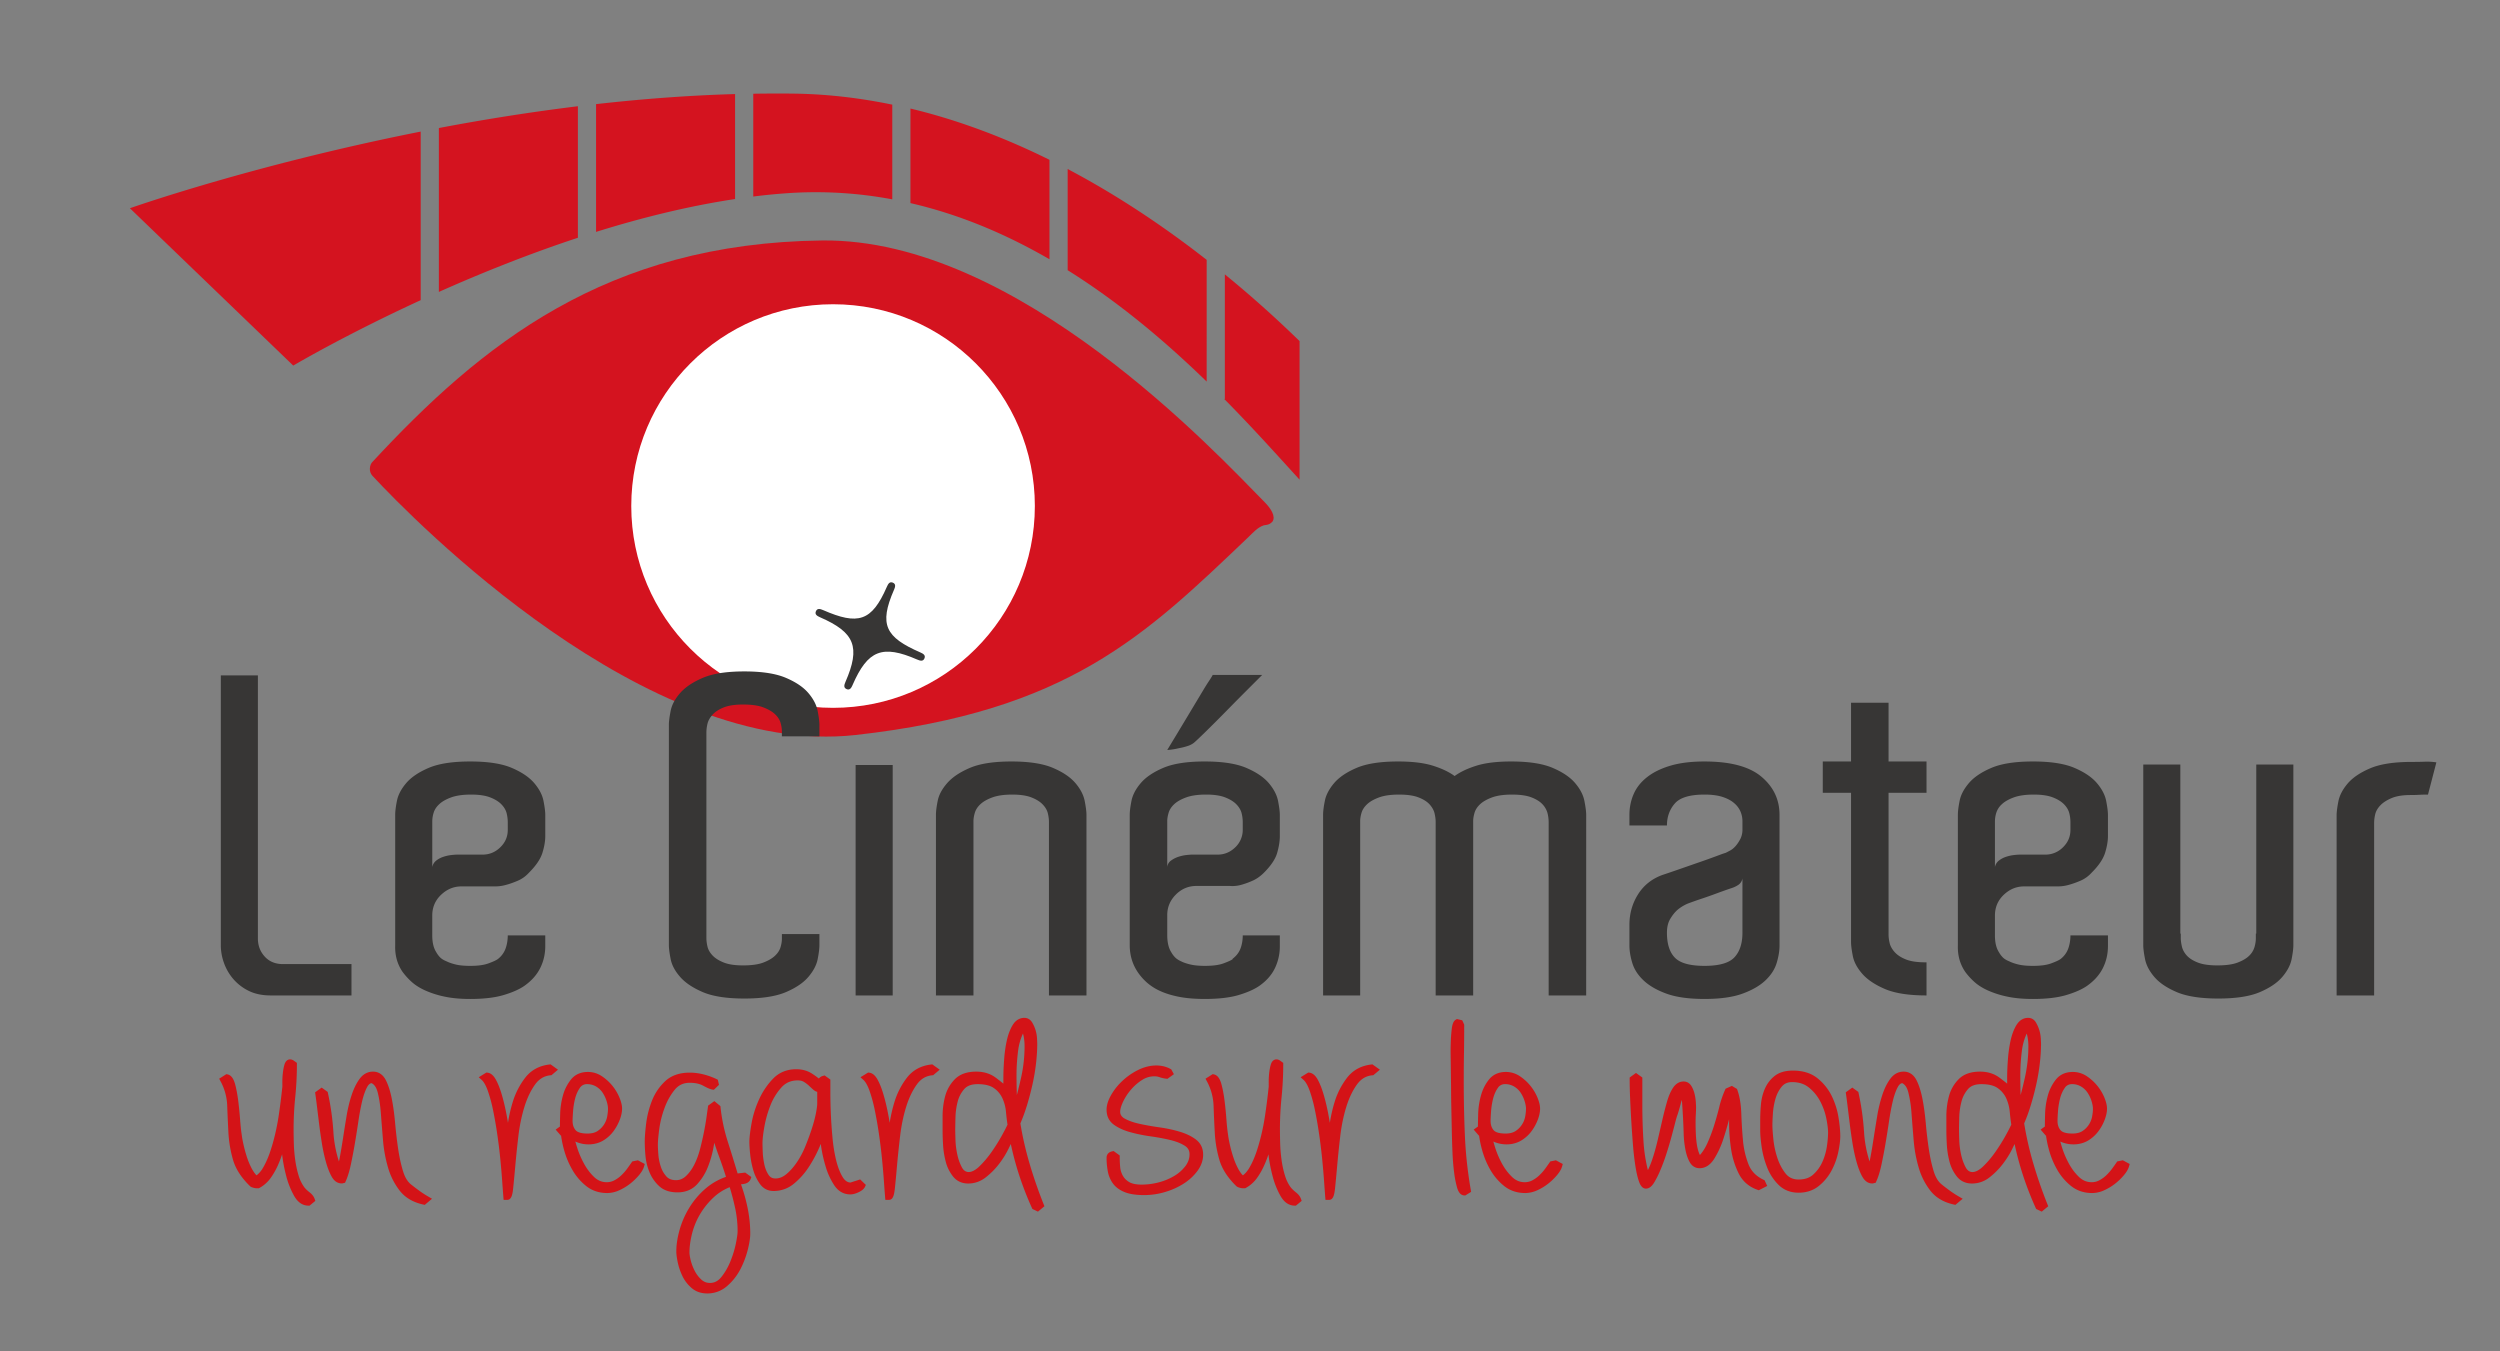
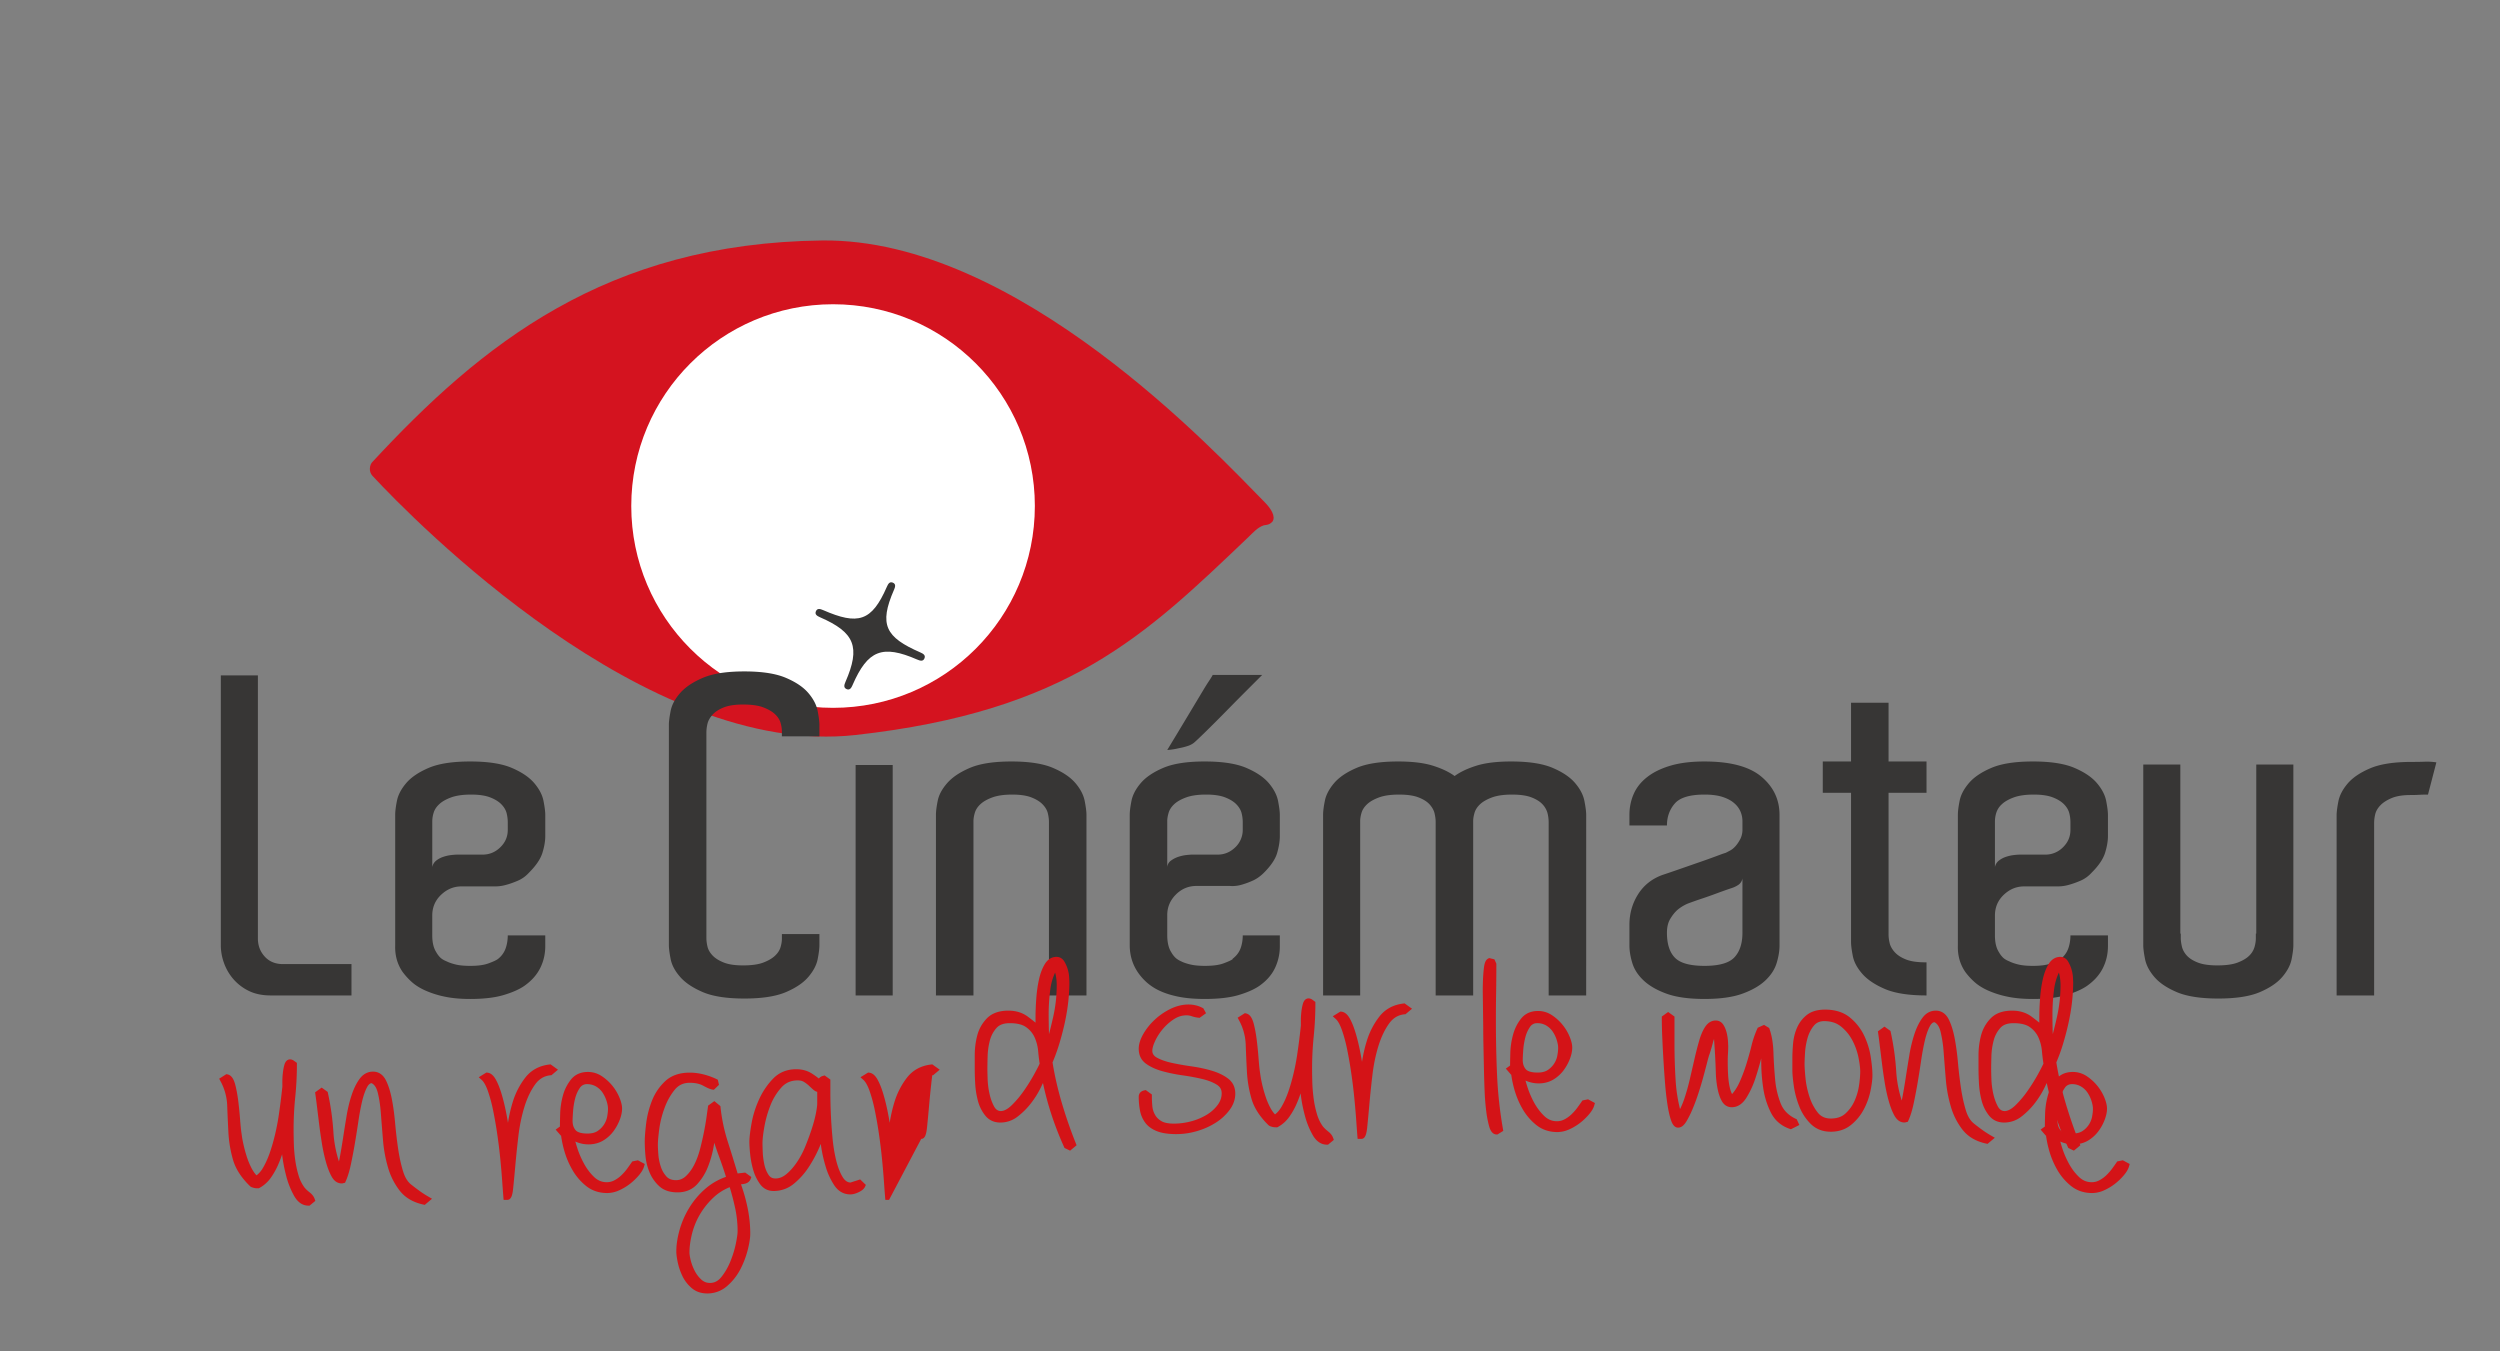
<svg xmlns="http://www.w3.org/2000/svg" width="250.701" height="135.52">
  <rect width="100%" height="100%" fill="#808080" stroke="none" />
  <path d="M37.317 46.355c10.923-11.782 23.436-21.988 45.13-22.24 19.583-.228 39.533 21.337 44.38 26.25.623.63 1.138 1.436.769 1.95-.346.377-.72.317-.87.368-.626.21-1.05.714-1.522 1.164-10.338 9.856-18.06 17.488-39.416 19.86-20.998 2.334-44.326-21.574-48.442-25.995-.418-.448-.248-1.121-.029-1.357" fill="#d4131f" />
  <path d="M103.775 50.746c0 11.176-9.06 20.236-20.236 20.236s-20.236-9.06-20.236-20.236S72.363 30.51 83.54 30.51s20.236 9.059 20.236 20.235" fill="#fff" />
-   <path d="M130.322 34.207a113.959 113.959 0 0 0-7.494-6.693v12.488h-.068c3.019 3.055 5.547 5.9 7.562 8.099zm-9.316-8.148c-4.05-3.167-8.741-6.368-13.941-9.11v10.147c5.338 3.34 10.004 7.339 13.94 11.17zM91.3 20.367c5.031 1.16 9.686 3.166 13.942 5.631v-9.973c-4.35-2.154-9.023-3.96-13.941-5.14zM73.714 9.433c-4.704.133-9.384.496-13.941 1.009v12.813c4.536-1.418 9.262-2.592 13.941-3.296zm15.765 1.06c-3.151-.648-6.39-1.05-9.707-1.102-1.41-.022-2.823-.013-4.235.008v10.31a60.768 60.768 0 0 1 3.786-.36 41.47 41.47 0 0 1 10.156.642zM44.01 29.275c4.134-1.844 8.896-3.767 13.94-5.432v-13.19a214.82 214.82 0 0 0-13.94 2.187zm-1.823-16.079c-16.903 3.349-29.16 7.686-29.16 7.686l16.381 15.779s5.104-3.03 12.779-6.56z" fill="#d4131f" />
  <path d="M35.247 96.68v3.143h-8.101c-.856 0-1.593-.155-2.213-.464a4.817 4.817 0 0 1-1.548-1.196 5.037 5.037 0 0 1-.931-1.616 5.203 5.203 0 0 1-.31-1.727V67.728h3.718v26.384c0 .708.228 1.313.687 1.816.457.501 1.069.752 1.837.752h2.656zm15.672-13.856v-.399a3.76 3.76 0 0 0-.111-.862c-.075-.311-.244-.606-.51-.886-.265-.28-.64-.517-1.129-.708-.486-.192-1.128-.288-1.925-.288-.825 0-1.497.096-2.015.288-.516.19-.914.42-1.194.687-.282.264-.466.553-.554.863a3.003 3.003 0 0 0-.133.818v4.604c.06-.265.192-.478.399-.642.206-.162.444-.287.709-.376.265-.088.53-.148.796-.178.265-.03.472-.044.62-.044h2.523c.678 0 1.269-.242 1.772-.73.501-.487.752-1.07.752-1.748v-.355zm-3.763-6.463c1.77 0 3.157.214 4.161.642 1.003.428 1.755.937 2.258 1.528.501.59.812 1.188.929 1.792.117.605.177 1.07.177 1.394v2.124c0 .504-.096 1.064-.288 1.683-.192.62-.641 1.284-1.35 1.992-.324.355-.694.62-1.106.797-.413.178-.782.31-1.108.399a4.055 4.055 0 0 1-1.194.177H46.27c-.768 0-1.447.28-2.038.842-.59.56-.885 1.254-.885 2.08v1.992c0 .708.133 1.269.399 1.68.117.209.25.385.398.533.148.148.368.28.664.399.236.118.539.22.908.309.368.088.848.133 1.439.133.767 0 1.372-.081 1.815-.244.442-.161.753-.301.929-.421a2.31 2.31 0 0 0 .797-1.061c.147-.414.222-.856.222-1.328h3.762v1.06c0 .8-.17 1.537-.509 2.216-.34.678-.863 1.269-1.57 1.77-.503.355-1.197.664-2.082.93-.885.266-2.007.398-3.364.398-1.004 0-1.875-.082-2.612-.244a9.392 9.392 0 0 1-1.925-.62c-.547-.25-.996-.537-1.351-.862a6.651 6.651 0 0 1-.885-.974c-.531-.766-.783-1.653-.752-2.656V81.717c0-.353.058-.825.177-1.417.116-.588.427-1.179.928-1.77.503-.59 1.255-1.1 2.259-1.527 1.002-.428 2.39-.642 4.161-.642m31.253-2.523v-.488c0-.265-.044-.553-.133-.863-.088-.31-.273-.597-.553-.864-.282-.265-.672-.493-1.174-.685-.501-.192-1.18-.288-2.036-.288-.797 0-1.438.096-1.925.288-.487.192-.864.436-1.13.73-.265.295-.435.598-.509.907a3.77 3.77 0 0 0-.11.863v20.629c0 .267.037.554.11.864.074.31.244.606.51.886.265.28.642.516 1.129.708.487.192 1.128.286 1.925.286.856 0 1.535-.094 2.036-.286.502-.192.892-.42 1.174-.687.28-.265.465-.553.553-.863.09-.309.133-.582.133-.818v-.487h3.763v1.107c0 .353-.06.826-.177 1.416-.118.59-.428 1.18-.93 1.77-.502.591-1.254 1.1-2.257 1.528-1.004.427-2.39.642-4.161.642-1.771 0-3.16-.215-4.162-.642-1.004-.428-1.764-.937-2.28-1.528-.517-.59-.834-1.186-.952-1.792-.118-.605-.177-1.07-.177-1.394V72.686c0-.324.059-.79.177-1.395.118-.604.435-1.202.952-1.792.516-.59 1.276-1.1 2.28-1.526 1.003-.428 2.39-.643 4.162-.643 1.77 0 3.157.215 4.16.643 1.004.426 1.756.936 2.258 1.526s.812 1.188.93 1.792c.117.606.177 1.071.177 1.395v1.152zm7.393 2.877h3.719v23.109h-3.719zm23.151 23.108h-3.763V82.426c0-.267-.037-.553-.11-.864-.074-.31-.243-.604-.51-.885-.265-.28-.641-.516-1.128-.708-.488-.192-1.13-.288-1.926-.288-.826 0-1.498.096-2.014.288-.517.192-.914.42-1.194.686-.282.266-.466.554-.554.863-.09.31-.134.583-.134.819v17.486h-3.762V81.717c0-.354.059-.826.178-1.416.116-.59.434-1.18.95-1.771.516-.59 1.276-1.099 2.28-1.527 1.003-.428 2.39-.642 4.162-.642 1.77 0 3.157.214 4.16.642 1.004.428 1.756.936 2.258 1.527.502.59.812 1.188.93 1.793.118.606.177 1.07.177 1.394v.442zm15.671-17.398a3.76 3.76 0 0 0-.11-.862c-.075-.31-.245-.606-.51-.887-.265-.279-.641-.516-1.13-.707-.486-.192-1.127-.289-1.925-.289-.825 0-1.497.097-2.014.29-.516.19-.915.42-1.195.685-.281.265-.464.553-.553.864-.09.31-.134.582-.134.818v4.604a.892.892 0 0 1 .378-.642c.221-.162.465-.288.73-.376.266-.088.531-.148.796-.178.267-.029.458-.044.576-.044h2.567c.68 0 1.27-.244 1.772-.73a2.401 2.401 0 0 0 .752-1.794v-.353zm.51-13.302c-.695.693-1.418 1.424-2.17 2.192a140.09 140.09 0 0 1-2.081 2.08c-.635.62-1.026.99-1.174 1.106a2.005 2.005 0 0 1-.618.311 6.55 6.55 0 0 1-.886.221 6.647 6.647 0 0 1-1.152.176 968.731 968.731 0 0 0 2.082-3.452l.797-1.329.73-1.217c.22-.368.42-.686.598-.952a6.1 6.1 0 0 0 .353-.575h4.96l-1.44 1.439m-4.316 7.238c1.771 0 3.158.214 4.162.642 1.002.428 1.754.937 2.257 1.528.501.59.81 1.188.93 1.792.117.605.177 1.07.177 1.394v2.124c0 .503-.088 1.063-.266 1.683-.177.62-.62 1.284-1.328 1.992-.354.355-.732.62-1.129.797a7.84 7.84 0 0 1-1.084.4 3.238 3.238 0 0 1-1.196.131h-3.364c-.796 0-1.483.288-2.059.863-.574.577-.864 1.262-.864 2.06v1.992c0 .737.134 1.313.4 1.725a2.4 2.4 0 0 0 .398.532c.148.148.354.28.62.399.236.118.545.221.93.31.383.087.855.132 1.416.132.796 0 1.416-.08 1.86-.244.442-.16.752-.3.928-.42v-.045c.384-.293.65-.64.798-1.04.146-.399.221-.833.221-1.305h3.719v1.061a5.06 5.06 0 0 1-.488 2.215c-.324.678-.84 1.27-1.548 1.77-.503.354-1.196.664-2.082.93-.885.265-2.02.397-3.408.397-1.004 0-1.874-.073-2.612-.221-.738-.147-1.372-.346-1.904-.596a5.305 5.305 0 0 1-1.328-.864 5.64 5.64 0 0 1-.885-1.018c-.53-.797-.797-1.697-.797-2.7V81.716c0-.353.06-.825.177-1.417.119-.59.428-1.18.93-1.77.502-.59 1.254-1.1 2.258-1.527 1.003-.428 2.39-.642 4.161-.642m38.247 23.463H155.3V82.426a3.84 3.84 0 0 0-.11-.864 2.06 2.06 0 0 0-.487-.885c-.25-.28-.619-.516-1.107-.708-.486-.192-1.142-.288-1.97-.288-.826 0-1.498.096-2.014.288-.516.192-.914.42-1.194.686-.282.266-.466.554-.554.863-.09.31-.133.583-.133.819v17.486h-3.763V82.426c0-.267-.037-.553-.11-.864-.074-.31-.238-.604-.487-.885-.25-.28-.62-.516-1.107-.708-.486-.192-1.144-.288-1.97-.288-.826 0-1.498.096-2.014.288-.517.192-.914.42-1.194.686-.282.266-.466.554-.555.863-.088.31-.133.583-.133.819v17.486h-3.718V81.717c0-.354.059-.826.178-1.416.117-.59.428-1.18.929-1.771.501-.59 1.253-1.099 2.257-1.527 1.003-.428 2.39-.642 4.162-.642 1.416 0 2.574.14 3.474.42.9.282 1.63.628 2.19 1.04.562-.412 1.293-.758 2.193-1.04.9-.28 2.059-.42 3.475-.42 1.772 0 3.158.214 4.162.642 1.003.428 1.755.936 2.256 1.527.502.59.812 1.188.93 1.793.118.606.178 1.07.178 1.394v.442zm15.67-11.731a.967.967 0 0 1-.444.664 2.61 2.61 0 0 1-.664.31c-.441.147-.921.317-1.437.509-.518.192-.996.361-1.439.51-.532.176-1.033.354-1.505.53a4.124 4.124 0 0 0-1.019.62c-.265.237-.51.538-.73.908-.222.368-.333.833-.333 1.393 0 1.123.266 1.956.798 2.501.53.547 1.52.82 2.966.82 1.475 0 2.48-.288 3.01-.864.532-.576.797-1.394.797-2.457zm-3.807-11.73c2.596 0 4.5.507 5.71 1.526 1.21 1.017 1.816 2.295 1.816 3.83V94.82c0 .532-.096 1.115-.288 1.75-.192.634-.57 1.217-1.128 1.747-.563.531-1.33.975-2.303 1.328-.973.355-2.244.531-3.807.531-1.565 0-2.833-.176-3.808-.53-.973-.354-1.74-.798-2.3-1.329-.562-.53-.938-1.113-1.13-1.748-.192-.634-.288-1.217-.288-1.749v-2.08c0-1.121.288-2.14.864-3.055.576-.914 1.394-1.564 2.456-1.948.532-.176 1.136-.382 1.816-.62.678-.236 1.334-.465 1.97-.685a83.1 83.1 0 0 0 1.66-.597c.471-.178.766-.282.884-.31.118-.06.272-.14.466-.244.19-.104.376-.258.553-.465.176-.207.33-.443.465-.708a2.07 2.07 0 0 0 .2-.93v-.84a2.53 2.53 0 0 0-.178-.909 2.258 2.258 0 0 0-.62-.862c-.295-.267-.686-.48-1.174-.643-.486-.161-1.098-.244-1.836-.244-1.476 0-2.472.304-2.989.91-.516.603-.775 1.334-.775 2.19H163.4v-1.063c0-.737.14-1.43.421-2.08.28-.649.73-1.218 1.35-1.705.62-.487 1.4-.87 2.346-1.15.944-.28 2.08-.42 3.41-.42m22.265 20.14v3.322c-1.77 0-3.159-.215-4.161-.643-1.004-.428-1.763-.937-2.28-1.527-.516-.59-.835-1.188-.951-1.793-.119-.605-.177-1.07-.177-1.395V79.504h-2.834V76.36h2.834v-5.887h3.762v5.887h3.807v3.143h-3.807v14.211c0 .266.036.554.111.863.073.31.244.613.508.907.267.296.643.54 1.13.732.487.192 1.129.286 1.926.286zm14.432-13.678v-.399a3.76 3.76 0 0 0-.11-.862c-.076-.311-.245-.606-.51-.886-.266-.28-.642-.517-1.13-.708-.486-.192-1.128-.288-1.925-.288-.825 0-1.497.096-2.015.288-.516.19-.914.42-1.194.687a1.912 1.912 0 0 0-.554.863 3.003 3.003 0 0 0-.133.818v4.604c.06-.265.192-.478.399-.642a2.34 2.34 0 0 1 .71-.376c.264-.088.53-.148.795-.178s.472-.044.62-.044h2.523a2.46 2.46 0 0 0 1.772-.73c.501-.487.752-1.07.752-1.748v-.355zm-3.763-6.463c1.77 0 3.157.214 4.161.642 1.003.428 1.755.937 2.258 1.528.501.59.812 1.188.93 1.792.116.605.176 1.07.176 1.394v2.124c0 .504-.096 1.064-.288 1.683-.192.62-.64 1.284-1.35 1.992-.324.355-.694.62-1.106.797-.413.178-.782.31-1.108.399a4.055 4.055 0 0 1-1.194.177h-3.364c-.768 0-1.447.28-2.038.842-.59.56-.885 1.254-.885 2.08v1.992c0 .708.133 1.269.399 1.68.117.209.25.385.398.533.148.148.37.28.664.399.236.118.54.22.908.309.368.088.848.133 1.44.133.766 0 1.371-.081 1.814-.244.442-.161.753-.301.93-.421a2.31 2.31 0 0 0 .796-1.061c.147-.414.222-.856.222-1.328h3.762v1.06c0 .8-.17 1.537-.509 2.216-.34.678-.863 1.269-1.57 1.77-.503.355-1.197.664-2.082.93-.885.266-2.007.398-3.364.398-1.004 0-1.875-.082-2.612-.244a9.392 9.392 0 0 1-1.925-.62c-.547-.25-.996-.537-1.35-.862a6.651 6.651 0 0 1-.886-.974c-.53-.766-.783-1.653-.752-2.656V81.717c0-.353.058-.825.177-1.417.116-.588.427-1.179.928-1.77.503-.59 1.255-1.1 2.259-1.527 1.002-.428 2.39-.642 4.161-.642m26.118 17.619v.797c0 .353-.06.826-.178 1.416-.118.592-.428 1.18-.93 1.77-.502.591-1.254 1.1-2.256 1.528-1.004.427-2.391.642-4.163.642-1.77 0-3.157-.215-4.16-.642-1.004-.428-1.757-.937-2.257-1.528-.503-.59-.812-1.186-.931-1.792-.119-.605-.177-1.07-.177-1.394V76.67h3.718v16.955h.044v.441c0 .238.038.518.11.842.074.325.237.628.488.908.25.28.62.516 1.108.708.486.192 1.142.288 1.969.288.856 0 1.535-.096 2.036-.288.501-.192.885-.42 1.152-.686a1.99 1.99 0 0 0 .53-.864c.089-.309.134-.597.134-.862v-.487h.044V76.671h3.719zm11.862-17.575c.502 0 .938-.007 1.307-.022a6.41 6.41 0 0 1 1.173.067l-.841 3.23c-.355 0-.65.009-.885.023a13.56 13.56 0 0 1-.842.023c-.797 0-1.44.103-1.926.31-.486.206-.863.449-1.128.73-.266.28-.436.575-.51.885a3.76 3.76 0 0 0-.11.863v17.309h-3.763V81.762c0-.324.059-.79.177-1.395.118-.604.428-1.202.93-1.793.5-.59 1.254-1.099 2.257-1.527 1.004-.428 2.39-.642 4.161-.642" fill="#373635" />
-   <path d="M31.044 120.902h-.11c-.588 0-1.076-.333-1.446-.99a8.346 8.346 0 0 1-.786-1.983c-.192-.73-.33-1.451-.41-2.142 0-.01-.002-.021-.003-.029-.12.375-.267.753-.433 1.125a7.27 7.27 0 0 1-.715 1.246 3.363 3.363 0 0 1-1.116.994l-.068.038h-.173c-.127 0-.243-.015-.347-.046a3.203 3.203 0 0 1-.232-.074l-.105-.067c-.887-.852-1.471-1.753-1.736-2.677a12.185 12.185 0 0 1-.46-2.748c-.048-.911-.088-1.812-.12-2.7a5.536 5.536 0 0 0-.671-2.427l-.135-.25.722-.455.12.025c.345.07.59.388.752.967.129.47.234 1.03.316 1.665.078.63.142 1.267.19 1.91.047.631.102 1.138.162 1.507.03.271.093.611.186 1.024.09.408.208.83.346 1.252.136.414.304.804.497 1.16.141.258.293.471.456.638a2.43 2.43 0 0 0 .625-.718c.255-.425.484-.924.682-1.48.2-.564.378-1.18.534-1.829.156-.653.282-1.293.374-1.903a66.475 66.475 0 0 0 .376-2.97l-.002-.499c0-.272.016-.556.05-.853.033-.299.082-.574.15-.816.136-.49.42-.563.576-.563.13 0 .256.047.39.141l.293.21v.157c0 1.099-.056 2.205-.167 3.29a32.044 32.044 0 0 0-.164 3.229c0 .406.008.881.024 1.424.015.534.062 1.086.139 1.64.076.549.192 1.078.344 1.573a3.8 3.8 0 0 0 .61 1.216c.133.152.3.31.491.459.25.193.419.413.502.652l.07.2zm11.551-.077l-.147-.032c-1.012-.22-1.8-.68-2.348-1.371a6.893 6.893 0 0 1-1.188-2.339 13.749 13.749 0 0 1-.506-2.773c-.08-.957-.15-1.85-.214-2.681-.062-.811-.17-1.515-.32-2.096-.126-.478-.328-.778-.614-.914-.099.012-.275.078-.455.415-.19.363-.356.837-.492 1.413a23.84 23.84 0 0 0-.373 2.004c-.112.755-.23 1.502-.356 2.243a50.1 50.1 0 0 1-.404 2.112c-.146.676-.32 1.239-.518 1.667l-.06.134-.286.068h-.024c-.46 0-.79-.242-1.047-.712-.216-.396-.408-.894-.57-1.482a16.962 16.962 0 0 1-.409-1.927 52.19 52.19 0 0 1-.285-2.024l-.213-1.741c-.062-.507-.11-.863-.14-1.067l-.028-.183.66-.476.602.436.024.114c.287 1.302.471 2.626.551 3.936.059.976.245 1.956.553 2.924.026-.108.05-.226.074-.351.11-.577.218-1.221.33-1.935.108-.718.227-1.458.354-2.222.126-.774.297-1.49.508-2.127.213-.652.481-1.204.798-1.636.358-.49.815-.739 1.356-.739.387 0 .924.15 1.288.864.248.492.448 1.122.595 1.872.143.732.255 1.558.335 2.455.078.88.181 1.747.304 2.575.122.82.286 1.57.488 2.225.184.608.458 1.056.816 1.335.284.226.564.438.842.64.272.197.566.386.874.564l.373.217zm8.282-.503h-.375l-.022-.279c-.032-.388-.072-.917-.12-1.59-.046-.67-.11-1.407-.188-2.211-.076-.79-.18-1.63-.306-2.495a41.627 41.627 0 0 0-.421-2.421 14.81 14.81 0 0 0-.532-1.955c-.187-.518-.39-.88-.603-1.072l-.301-.272.764-.472.104.01c.324.034.61.272.848.702.197.356.38.807.544 1.338.16.52.305 1.09.433 1.7.092.442.172.874.239 1.29.107-.696.264-1.39.472-2.068a7.627 7.627 0 0 1 1.255-2.452c.584-.756 1.4-1.204 2.426-1.326l.118-.015.742.536-.654.552-.094.008c-.638.061-1.148.365-1.553.932-.436.61-.796 1.365-1.068 2.25-.277.903-.481 1.89-.603 2.933a101.382 101.382 0 0 0-.306 2.942c-.08.902-.151 1.654-.214 2.258-.062.596-.16 1.177-.585 1.177m7.986-11.602a.813.813 0 0 0-.718.38c-.215.31-.374.672-.475 1.078a7.312 7.312 0 0 0-.204 1.278c-.032.434-.047.751-.047.951 0 .385.1.688.306.928.188.221.597.337 1.185.337.412 0 .747-.08.993-.24a2.206 2.206 0 0 0 .977-1.425c.06-.297.09-.576.09-.828 0-.197-.044-.444-.13-.733a3.362 3.362 0 0 0-.39-.843 2.014 2.014 0 0 0-.659-.639 1.747 1.747 0 0 0-.928-.245m2.032 10.92c-.824 0-1.54-.241-2.128-.716a5.696 5.696 0 0 1-1.397-1.657 8.43 8.43 0 0 1-.81-1.964 10.771 10.771 0 0 1-.294-1.42l-.027-.007-.517-.597.427-.31c.002-.325.01-.742.024-1.252a7.731 7.731 0 0 1 .27-1.829 4.43 4.43 0 0 1 .812-1.628c.407-.507.979-.763 1.703-.763.5 0 .97.143 1.397.426a4.793 4.793 0 0 1 1.767 2.153c.175.428.26.788.26 1.104 0 .33-.079.705-.233 1.113-.151.4-.363.787-.631 1.15a3.552 3.552 0 0 1-1.032.933c-.716.43-1.71.515-2.604.177a3.596 3.596 0 0 1-.187-.077c.047.164.1.344.16.539a8.86 8.86 0 0 0 .686 1.634c.282.527.628.988 1.029 1.376.37.356.788.528 1.279.528.265 0 .52-.062.756-.186a3.07 3.07 0 0 0 .709-.512c.221-.212.416-.435.58-.66.17-.236.32-.446.445-.626l.07-.1.56-.114.688.372-.066.234c-.076.274-.242.56-.508.88a5.85 5.85 0 0 1-.872.846 5.34 5.34 0 0 1-1.102.672 2.979 2.979 0 0 1-1.214.281m12.281-.588a5.21 5.21 0 0 0-1.628 1.035 7.642 7.642 0 0 0-1.364 1.705 7.381 7.381 0 0 0-.794 1.95c-.167.678-.25 1.297-.25 1.838 0 .201.043.481.131.83.09.351.223.702.401 1.045.172.332.396.625.667.87.244.223.524.33.859.33.442 0 .813-.19 1.134-.587.356-.439.66-.959.9-1.544.243-.595.428-1.19.551-1.773.12-.582.183-1.014.183-1.286 0-.79-.086-1.584-.254-2.358a26.48 26.48 0 0 0-.536-2.055m-2.262 10.656c-.607 0-1.127-.18-1.543-.533a3.642 3.642 0 0 1-.928-1.19c-.213-.44-.373-.9-.473-1.368-.099-.469-.148-.842-.148-1.138 0-.64.106-1.35.318-2.112a8.884 8.884 0 0 1 .954-2.207 8.185 8.185 0 0 1 1.618-1.932 6.329 6.329 0 0 1 2.091-1.212 45.306 45.306 0 0 0-.733-2.14 27.929 27.929 0 0 1-.44-1.281l-.062.354a10.32 10.32 0 0 1-.56 2.022 5.607 5.607 0 0 1-1.1 1.786c-.498.54-1.162.815-1.972.815-.769 0-1.388-.21-1.837-.627a3.943 3.943 0 0 1-.972-1.405 5.636 5.636 0 0 1-.4-1.641 16.11 16.11 0 0 1-.072-1.375c0-.487.05-1.119.144-1.88a9.422 9.422 0 0 1 .587-2.276 5.302 5.302 0 0 1 1.328-1.953c.606-.563 1.432-.85 2.452-.85.462 0 .933.062 1.398.18.46.12.891.276 1.286.466l.13.062.12.515-.514.496-.147-.021c-.125-.018-.359-.078-.93-.392-.349-.19-.8-.288-1.343-.288-.634 0-1.128.232-1.512.706a6.339 6.339 0 0 0-1.014 1.826 9.69 9.69 0 0 0-.528 2.101c-.093.701-.14 1.233-.14 1.581 0 .244.016.572.047.983.03.393.112.8.245 1.21a2.7 2.7 0 0 0 .574.997c.225.244.537.362.957.362.365 0 .684-.13.976-.397.319-.292.599-.672.833-1.127.24-.466.438-.996.591-1.576.152-.586.287-1.166.397-1.722.11-.55.195-1.05.258-1.502l.16-1.152.625-.453.608.501.013.124c.123 1.155.364 2.306.72 3.422.338 1.058.668 2.128.992 3.208l.763-.088.617.446-.086.22c-.074.186-.258.418-.716.48l-.238.034c.26.724.474 1.478.638 2.246.192.903.29 1.81.29 2.691 0 .413-.08.939-.245 1.608a9.17 9.17 0 0 1-.733 1.944 5.696 5.696 0 0 1-1.324 1.693 2.983 2.983 0 0 1-2.02.76m9.074-21.365c-.672 0-1.208.235-1.64.72a5.94 5.94 0 0 0-1.102 1.816 11.04 11.04 0 0 0-.597 2.127c-.124.707-.185 1.252-.185 1.619 0 .181.006.477.024.893.013.401.068.82.158 1.245.086.404.23.76.427 1.055.164.247.385.36.693.36.372 0 .72-.135 1.062-.41.368-.298.72-.69 1.05-1.166a8.48 8.48 0 0 0 .867-1.615c.25-.608.47-1.204.655-1.77.184-.566.324-1.088.416-1.55.09-.458.136-.806.136-1.034v-1.138a1.018 1.018 0 0 1-.394-.22 16.133 16.133 0 0 1-.456-.418 3.233 3.233 0 0 0-.494-.37c-.155-.096-.364-.144-.62-.144m5.293 11.432c-.675 0-1.221-.309-1.625-.92a7.026 7.026 0 0 1-.864-1.89c-.208-.69-.363-1.39-.46-2.075l-.024-.18-.126.307a13.09 13.09 0 0 1-1.041 1.957 7.348 7.348 0 0 1-1.504 1.708 3.159 3.159 0 0 1-2.06.752c-.575 0-1.04-.243-1.381-.724a4.62 4.62 0 0 1-.684-1.461 9.202 9.202 0 0 1-.294-1.588 14.198 14.198 0 0 1-.072-1.104c0-.448.074-1.086.218-1.896.145-.819.4-1.63.756-2.41.357-.79.83-1.49 1.405-2.082.607-.627 1.388-.946 2.321-.946.59 0 1.114.143 1.558.424a7.9 7.9 0 0 1 .708.507.823.823 0 0 1 .437-.27l.143-.04.577.415v1.35c0 .588.016 1.266.047 2.036.03.753.085 1.568.165 2.424.075.83.2 1.602.37 2.293.165.67.383 1.233.649 1.672.282.461.574.543.784.552l.974-.313.57.55-.091.196c-.095.206-.305.382-.641.54-.312.146-.58.216-.815.216m3.875.547h-.375l-.023-.279c-.032-.388-.072-.917-.118-1.59a80.263 80.263 0 0 0-.19-2.211c-.076-.79-.18-1.63-.305-2.495a41.627 41.627 0 0 0-.421-2.421 14.81 14.81 0 0 0-.532-1.955c-.187-.518-.391-.88-.603-1.072l-.301-.272.764-.472.104.01c.324.034.609.272.848.702.197.356.38.807.544 1.338.16.52.305 1.09.433 1.7.092.442.172.874.239 1.29.106-.696.264-1.39.472-2.068a7.627 7.627 0 0 1 1.254-2.452c.584-.756 1.4-1.204 2.427-1.326l.117-.015.743.536-.655.552-.093.008c-.639.061-1.148.365-1.553.932-.436.61-.796 1.365-1.068 2.25-.278.903-.482 1.89-.603 2.933a101.382 101.382 0 0 0-.307 2.942c-.078.902-.15 1.654-.213 2.258-.063.596-.16 1.177-.585 1.177m13.427-16.676a5.792 5.792 0 0 0-.484 1.701c-.108.844-.163 1.67-.163 2.454a65.725 65.725 0 0 0 .034 2.014c.155-.59.298-1.177.427-1.757.231-1.03.348-2.092.348-3.159 0-.32-.029-.64-.089-.949a3.146 3.146 0 0 0-.073-.304m-4.543 5.073c-.608 0-1.044.156-1.333.48a3.03 3.03 0 0 0-.666 1.256 6.91 6.91 0 0 0-.225 1.568c-.016.555-.024.99-.024 1.306 0 .18.008.512.024.996.015.473.076.96.183 1.448.102.482.26.92.466 1.301.35.65 1.01.61 1.764-.124.44-.428.856-.924 1.239-1.475.383-.552.727-1.106 1.023-1.645.261-.476.444-.83.542-1.052a20.513 20.513 0 0 1-.153-1.281 4.217 4.217 0 0 0-.353-1.354 2.533 2.533 0 0 0-.846-1.02c-.37-.269-.922-.404-1.641-.404m6.045 12.784l-.558-.27-.046-.1a32.161 32.161 0 0 1-1.384-3.619 30.217 30.217 0 0 1-.732-2.793l-.214.446a8.992 8.992 0 0 1-.98 1.572 7.29 7.29 0 0 1-1.331 1.335 2.799 2.799 0 0 1-1.745.61c-.63 0-1.139-.233-1.512-.693a3.965 3.965 0 0 1-.744-1.496 8.588 8.588 0 0 1-.27-1.716 25.95 25.95 0 0 1-.046-1.382v-1.467c0-.661.081-1.319.245-1.953.17-.663.497-1.248.973-1.74.499-.514 1.226-.775 2.158-.775.756 0 1.412.204 1.953.607.27.201.527.401.767.598v-.56c0-.524.024-1.133.072-1.813.048-.687.137-1.333.265-1.92.132-.608.327-1.132.58-1.557.365-.616.845-.747 1.183-.747.326 0 .596.157.78.452a3.466 3.466 0 0 1 .492 1.592c.016.27.024.453.024.547 0 .597-.04 1.257-.12 1.962-.079.7-.2 1.416-.359 2.131-.16.71-.344 1.412-.55 2.087-.2.65-.42 1.258-.662 1.812.216 1.336.527 2.693.923 4.037.405 1.375.88 2.744 1.408 4.067l.082.206zm10.685-1.659c-.837 0-1.485-.096-1.98-.295-.507-.202-.902-.488-1.171-.852a2.936 2.936 0 0 1-.527-1.234 7.367 7.367 0 0 1-.124-1.37c0-.157.056-.532.573-.638l.131-.028.613.442v.155c0 .333.015.672.047 1.015.027.306.117.598.27.866.146.263.357.471.643.638.282.165.7.249 1.242.249.6 0 1.2-.083 1.784-.244a5.927 5.927 0 0 0 1.55-.665 3.83 3.83 0 0 0 1.075-.98c.263-.36.39-.736.39-1.151 0-.375-.151-.645-.474-.853-.379-.242-.864-.435-1.444-.575-.603-.145-1.27-.27-1.98-.37a16.15 16.15 0 0 1-2.047-.418c-.648-.179-1.196-.43-1.633-.745-.492-.355-.74-.863-.74-1.51 0-.438.148-.925.441-1.445a6.026 6.026 0 0 1 1.12-1.42 6.501 6.501 0 0 1 1.584-1.11c1.074-.535 2.287-.64 3.26-.114l.078.041.268.486-.644.464-.115-.012a2.805 2.805 0 0 1-.687-.154 1.53 1.53 0 0 0-.51-.084c-.448 0-.859.124-1.254.379a5.051 5.051 0 0 0-1.114.981 5.39 5.39 0 0 0-.783 1.211c-.185.401-.28.73-.28.981 0 .299.147.518.459.691.381.212.87.385 1.453.515.604.133 1.27.253 1.987.354.734.104 1.425.25 2.05.436.648.191 1.198.455 1.632.782.49.366.738.878.738 1.524 0 .564-.187 1.106-.555 1.612a5.18 5.18 0 0 1-1.355 1.269 7.261 7.261 0 0 1-1.874.856 7.266 7.266 0 0 1-2.098.32m15.185 1.058h-.109c-.59 0-1.076-.333-1.447-.992a8.235 8.235 0 0 1-.784-1.981 15.192 15.192 0 0 1-.41-2.142l-.003-.032c-.121.379-.268.759-.435 1.128-.19.428-.43.848-.713 1.246-.295.412-.67.745-1.117.994l-.07.038h-.173a1.21 1.21 0 0 1-.345-.046 2.5 2.5 0 0 1-.232-.076l-.106-.065c-.885-.852-1.469-1.753-1.734-2.677a11.965 11.965 0 0 1-.46-2.748 143.55 143.55 0 0 1-.12-2.7 5.52 5.52 0 0 0-.674-2.427l-.133-.25.721-.457.122.027c.342.07.588.388.75.965v.003c.132.48.238 1.04.316 1.664.08.63.142 1.267.19 1.91.048.642.101 1.135.162 1.507.031.266.091.596.186 1.026.092.408.21.829.348 1.249.133.41.3.8.496 1.161.14.258.293.471.454.638.228-.164.438-.406.626-.716.252-.42.482-.919.684-1.483.2-.567.378-1.181.533-1.827a22 22 0 0 0 .372-1.902 64.442 64.442 0 0 0 .379-2.974l-.002-.497c0-.272.015-.556.047-.852.033-.299.084-.573.152-.817.133-.49.419-.563.576-.563.128 0 .259.048.392.141l.29.214v.153c0 1.099-.057 2.205-.166 3.29a31.54 31.54 0 0 0-.164 3.229c0 .406.007.881.023 1.424.017.533.064 1.085.14 1.64a9.75 9.75 0 0 0 .344 1.572c.145.474.35.884.61 1.217.136.156.3.31.491.46.248.192.417.412.501.65l.071.2zm3.341-.58h-.376l-.023-.28c-.03-.387-.07-.917-.117-1.59a80.75 80.75 0 0 0-.19-2.21 54.19 54.19 0 0 0-.305-2.493 42.34 42.34 0 0 0-.421-2.423 14.64 14.64 0 0 0-.532-1.955c-.188-.52-.39-.88-.604-1.072l-.3-.272.764-.472.104.01c.324.034.61.272.848.702.2.36.377.798.544 1.338.159.513.304 1.085.433 1.7.09.436.17.869.239 1.292.107-.698.264-1.392.472-2.07a7.627 7.627 0 0 1 1.255-2.452c.585-.756 1.4-1.204 2.426-1.326l.116-.015.747.536-.657.552-.094.008c-.638.061-1.146.365-1.553.932-.435.607-.795 1.364-1.068 2.25-.276.898-.48 1.885-.603 2.933a96.647 96.647 0 0 0-.305 2.942c-.08.902-.152 1.654-.213 2.258-.064.596-.162 1.177-.587 1.177m13.65-.443h-.087c-.339 0-.588-.264-.741-.782a10.378 10.378 0 0 1-.294-1.496 23.482 23.482 0 0 1-.168-2.041c-.032-.752-.054-1.517-.07-2.293l-.047-2.252a90.09 90.09 0 0 1-.024-1.952l-.047-3.566c0-.333.007-.713.023-1.138.016-.424.05-.834.097-1.22.062-.496.191-.772.416-.895l.104-.056.528.128.196.435c0 .957-.008 1.913-.022 2.87-.018.955-.024 1.908-.024 2.863 0 1.83.038 3.661.117 5.447.077 1.773.275 3.585.587 5.386l.034.203zm3.976-11.159a.813.813 0 0 0-.718.38c-.215.31-.375.672-.475 1.076a7.502 7.502 0 0 0-.204 1.28c-.03.434-.047.751-.047.951 0 .384.1.688.306.93.188.22.597.335 1.186.335.41 0 .744-.08.994-.24a2.21 2.21 0 0 0 .976-1.425c.058-.3.089-.579.089-.828 0-.196-.044-.443-.13-.732a3.257 3.257 0 0 0-.39-.844 2.04 2.04 0 0 0-.659-.639 1.717 1.717 0 0 0-.928-.245m2.034 10.92c-.824 0-1.54-.241-2.13-.716a5.754 5.754 0 0 1-1.398-1.656 8.489 8.489 0 0 1-.808-1.965 10.57 10.57 0 0 1-.294-1.42l-.028-.007-.516-.599.427-.308c.001-.325.01-.742.023-1.252a7.733 7.733 0 0 1 .272-1.829c.166-.617.44-1.165.81-1.628.407-.507.98-.763 1.703-.763.5 0 .97.143 1.397.426a4.793 4.793 0 0 1 1.767 2.153c.176.43.26.79.26 1.104 0 .33-.077.705-.232 1.113-.15.4-.363.787-.63 1.15a3.58 3.58 0 0 1-1.035.933c-.712.43-1.711.513-2.603.177a4.925 4.925 0 0 1-.187-.077c.047.163.1.344.16.539a9.01 9.01 0 0 0 .686 1.636c.282.525.629.988 1.03 1.374.37.356.788.528 1.278.528.269 0 .516-.06.756-.186a3.12 3.12 0 0 0 .71-.512c.223-.216.419-.438.58-.66.17-.236.319-.444.444-.626l.07-.1.56-.114.688.372-.066.233c-.074.272-.241.561-.508.881a5.91 5.91 0 0 1-.872.846 5.32 5.32 0 0 1-1.102.672 2.978 2.978 0 0 1-1.212.281m23.414-.281l-.122-.042c-.864-.3-1.502-.857-1.898-1.654a8.156 8.156 0 0 1-.76-2.463 17.591 17.591 0 0 1-.194-2.604c0-.117-.001-.23-.004-.343-.161.63-.35 1.275-.56 1.922a9.05 9.05 0 0 1-.906 1.994c-.404.651-.904.98-1.487.98-.427 0-.77-.213-.997-.617-.19-.335-.336-.767-.435-1.285a10.115 10.115 0 0 1-.17-1.652 63.519 63.519 0 0 0-.071-1.68 111.91 111.91 0 0 0-.095-1.48l-.01-.123a2.54 2.54 0 0 0-.1.31c-.097.383-.21.77-.337 1.165-.048.12-.122.35-.254.866-.111.435-.238.914-.38 1.44a35.88 35.88 0 0 1-.5 1.668 19.08 19.08 0 0 1-.6 1.612 9.304 9.304 0 0 1-.612 1.218c-.251.406-.52.605-.826.605-.457 0-.65-.58-.713-.77-.132-.389-.244-.885-.344-1.517a28.62 28.62 0 0 1-.239-2.086 128.101 128.101 0 0 1-.284-4.637 46.517 46.517 0 0 1-.048-1.975v-.156l.635-.458.636.458v2.75c0 1.216.039 2.455.117 3.683.06.97.208 1.925.439 2.85.15-.297.288-.626.41-.983.217-.635.403-1.298.56-1.968l.473-2.047a35.02 35.02 0 0 1 .476-1.859c.165-.572.369-1.044.606-1.398.348-.522.767-.63 1.056-.63.327 0 .595.155.779.451.144.235.252.5.32.788.067.276.11.557.128.837.015.272.024.455.024.548 0 .188-.01.415-.024.684-.017.258-.024.542-.024.852 0 .336.007.686.024 1.044.015.358.045.703.09 1.03.046.318.113.61.2.864.035.104.077.196.12.278.277-.313.514-.684.71-1.108.261-.565.495-1.174.696-1.808.199-.632.38-1.274.537-1.909a9.77 9.77 0 0 1 .587-1.727l.048-.102.627-.283.513.31.036.1c.23.646.364 1.44.396 2.362.03.904.087 1.8.165 2.663a8.77 8.77 0 0 0 .547 2.408c.273.705.772 1.22 1.524 1.576l.1.048.263.57zm3.333-10.844c-.443 0-.783.153-1.04.468-.287.352-.497.77-.627 1.237-.137.49-.221.984-.25 1.474-.031.504-.047.877-.047 1.124 0 .314.032.786.093 1.404.06.61.19 1.233.388 1.848.194.6.47 1.137.826 1.596.32.413.752.616 1.32.616.62 0 1.102-.164 1.473-.502a3.81 3.81 0 0 0 .919-1.28 5.937 5.937 0 0 0 .449-1.574 10.42 10.42 0 0 0 .115-1.323c0-.381-.063-.877-.183-1.475a6.471 6.471 0 0 0-.61-1.694 4.419 4.419 0 0 0-1.127-1.372c-.454-.368-1.008-.547-1.7-.547m.664 11.09c-.806 0-1.482-.263-2.01-.786a5.03 5.03 0 0 1-1.157-1.779 9.176 9.176 0 0 1-.539-2.028c-.096-.684-.144-1.212-.144-1.613v-1.093c0-.484.024-1.004.072-1.544.05-.566.184-1.104.403-1.599.224-.51.556-.939.99-1.277.446-.348 1.058-.526 1.817-.526 1.012 0 1.848.266 2.484.787a5.248 5.248 0 0 1 1.429 1.81c.327.683.55 1.407.664 2.149.115.744.17 1.346.17 1.838 0 .411-.065.923-.195 1.563a6.996 6.996 0 0 1-.668 1.855 4.989 4.989 0 0 1-1.282 1.561c-.558.453-1.244.683-2.034.683m15.722 1.22l-.145-.032c-1.012-.22-1.801-.68-2.348-1.371a6.844 6.844 0 0 1-1.187-2.339c-.257-.866-.43-1.8-.508-2.773-.08-.957-.15-1.85-.213-2.681a12.186 12.186 0 0 0-.321-2.096c-.126-.478-.326-.776-.611-.914-.123.016-.285.094-.456.415-.193.364-.359.839-.493 1.413-.143.606-.268 1.28-.374 2.004-.11.754-.23 1.502-.354 2.242a51.38 51.38 0 0 1-.406 2.112c-.146.68-.32 1.242-.517 1.668l-.061.134-.286.068c-.46.027-.81-.234-1.072-.712-.214-.393-.405-.892-.568-1.482-.162-.58-.3-1.23-.41-1.927a52.19 52.19 0 0 1-.284-2.024l-.214-1.741c-.061-.507-.11-.863-.14-1.067l-.028-.183.659-.476.604.435.025.115a25.8 25.8 0 0 1 .55 3.936c.058.977.245 1.957.553 2.924.024-.106.05-.222.073-.351.11-.577.219-1.223.328-1.935.11-.718.23-1.458.356-2.221a14.38 14.38 0 0 1 .507-2.127c.213-.654.483-1.206.801-1.638.356-.49.812-.738 1.355-.738.387 0 .924.15 1.288.864.247.49.447 1.119.595 1.872.14.728.253 1.554.334 2.455.078.877.18 1.744.304 2.575.124.826.288 1.574.488 2.225.184.608.459 1.056.818 1.335.282.228.562.438.84.64.273.197.568.386.874.564l.375.217zm7.155-17.179a5.75 5.75 0 0 0-.483 1.701 19.468 19.468 0 0 0-.162 2.454c0 .566.006 1.15.022 1.75l.012.263c.155-.592.3-1.18.426-1.755.232-1.034.35-2.097.35-3.16 0-.318-.032-.638-.092-.949a3.146 3.146 0 0 0-.073-.304m-4.543 5.073c-.608 0-1.044.156-1.332.48a3.03 3.03 0 0 0-.665 1.256 6.86 6.86 0 0 0-.227 1.568c-.016.554-.024.988-.024 1.306 0 .18.008.513.024.997.015.468.076.956.182 1.447.105.482.261.92.468 1.301.35.653 1.008.61 1.764-.124.44-.428.857-.924 1.238-1.475.386-.556.73-1.109 1.023-1.644.31-.562.464-.88.543-1.054a22.007 22.007 0 0 1-.154-1.28 4.259 4.259 0 0 0-.352-1.354 2.547 2.547 0 0 0-.846-1.02c-.37-.269-.923-.404-1.642-.404m6.047 12.784l-.56-.27-.045-.1a32.1 32.1 0 0 1-1.384-3.619 30.44 30.44 0 0 1-.732-2.793l-.216.446c-.26.54-.59 1.07-.979 1.572a7.29 7.29 0 0 1-1.33 1.335 2.8 2.8 0 0 1-1.745.61c-.63 0-1.138-.233-1.513-.693a3.984 3.984 0 0 1-.744-1.496 8.69 8.69 0 0 1-.27-1.716 27.512 27.512 0 0 1-.046-1.382v-1.467c0-.661.083-1.319.247-1.953a3.83 3.83 0 0 1 .973-1.74c.497-.514 1.224-.775 2.156-.775.756 0 1.413.204 1.953.607.272.202.53.402.767.598v-.56c0-.528.024-1.137.072-1.813.047-.68.137-1.325.265-1.92.132-.608.327-1.132.58-1.557.367-.616.846-.747 1.183-.747.328 0 .597.157.78.452a3.58 3.58 0 0 1 .493 1.59c.016.273.024.455.024.549 0 .593-.04 1.253-.12 1.962-.078.694-.2 1.411-.36 2.131a27.58 27.58 0 0 1-.55 2.087 16.916 16.916 0 0 1-.66 1.812 32.55 32.55 0 0 0 .921 4.037 46.382 46.382 0 0 0 1.408 4.067l.083.206z" fill="#d41317" />
+   <path d="M31.044 120.902h-.11c-.588 0-1.076-.333-1.446-.99a8.346 8.346 0 0 1-.786-1.983c-.192-.73-.33-1.451-.41-2.142 0-.01-.002-.021-.003-.029-.12.375-.267.753-.433 1.125a7.27 7.27 0 0 1-.715 1.246 3.363 3.363 0 0 1-1.116.994l-.068.038h-.173c-.127 0-.243-.015-.347-.046a3.203 3.203 0 0 1-.232-.074l-.105-.067c-.887-.852-1.471-1.753-1.736-2.677a12.185 12.185 0 0 1-.46-2.748c-.048-.911-.088-1.812-.12-2.7a5.536 5.536 0 0 0-.671-2.427l-.135-.25.722-.455.12.025c.345.07.59.388.752.967.129.47.234 1.03.316 1.665.078.63.142 1.267.19 1.91.047.631.102 1.138.162 1.507.03.271.093.611.186 1.024.09.408.208.83.346 1.252.136.414.304.804.497 1.16.141.258.293.471.456.638a2.43 2.43 0 0 0 .625-.718c.255-.425.484-.924.682-1.48.2-.564.378-1.18.534-1.829.156-.653.282-1.293.374-1.903a66.475 66.475 0 0 0 .376-2.97l-.002-.499c0-.272.016-.556.05-.853.033-.299.082-.574.15-.816.136-.49.42-.563.576-.563.13 0 .256.047.39.141l.293.21v.157c0 1.099-.056 2.205-.167 3.29a32.044 32.044 0 0 0-.164 3.229c0 .406.008.881.024 1.424.015.534.062 1.086.139 1.64.076.549.192 1.078.344 1.573a3.8 3.8 0 0 0 .61 1.216c.133.152.3.31.491.459.25.193.419.413.502.652l.07.2zm11.551-.077l-.147-.032c-1.012-.22-1.8-.68-2.348-1.371a6.893 6.893 0 0 1-1.188-2.339 13.749 13.749 0 0 1-.506-2.773c-.08-.957-.15-1.85-.214-2.681-.062-.811-.17-1.515-.32-2.096-.126-.478-.328-.778-.614-.914-.099.012-.275.078-.455.415-.19.363-.356.837-.492 1.413a23.84 23.84 0 0 0-.373 2.004c-.112.755-.23 1.502-.356 2.243a50.1 50.1 0 0 1-.404 2.112c-.146.676-.32 1.239-.518 1.667l-.06.134-.286.068h-.024c-.46 0-.79-.242-1.047-.712-.216-.396-.408-.894-.57-1.482a16.962 16.962 0 0 1-.409-1.927 52.19 52.19 0 0 1-.285-2.024l-.213-1.741c-.062-.507-.11-.863-.14-1.067l-.028-.183.66-.476.602.436.024.114c.287 1.302.471 2.626.551 3.936.059.976.245 1.956.553 2.924.026-.108.05-.226.074-.351.11-.577.218-1.221.33-1.935.108-.718.227-1.458.354-2.222.126-.774.297-1.49.508-2.127.213-.652.481-1.204.798-1.636.358-.49.815-.739 1.356-.739.387 0 .924.15 1.288.864.248.492.448 1.122.595 1.872.143.732.255 1.558.335 2.455.078.88.181 1.747.304 2.575.122.82.286 1.57.488 2.225.184.608.458 1.056.816 1.335.284.226.564.438.842.64.272.197.566.386.874.564l.373.217zm8.282-.503h-.375l-.022-.279c-.032-.388-.072-.917-.12-1.59-.046-.67-.11-1.407-.188-2.211-.076-.79-.18-1.63-.306-2.495a41.627 41.627 0 0 0-.421-2.421 14.81 14.81 0 0 0-.532-1.955c-.187-.518-.39-.88-.603-1.072l-.301-.272.764-.472.104.01c.324.034.61.272.848.702.197.356.38.807.544 1.338.16.52.305 1.09.433 1.7.092.442.172.874.239 1.29.107-.696.264-1.39.472-2.068a7.627 7.627 0 0 1 1.255-2.452c.584-.756 1.4-1.204 2.426-1.326l.118-.015.742.536-.654.552-.094.008c-.638.061-1.148.365-1.553.932-.436.61-.796 1.365-1.068 2.25-.277.903-.481 1.89-.603 2.933a101.382 101.382 0 0 0-.306 2.942c-.08.902-.151 1.654-.214 2.258-.062.596-.16 1.177-.585 1.177m7.986-11.602a.813.813 0 0 0-.718.38c-.215.31-.374.672-.475 1.078a7.312 7.312 0 0 0-.204 1.278c-.032.434-.047.751-.047.951 0 .385.1.688.306.928.188.221.597.337 1.185.337.412 0 .747-.08.993-.24a2.206 2.206 0 0 0 .977-1.425c.06-.297.09-.576.09-.828 0-.197-.044-.444-.13-.733a3.362 3.362 0 0 0-.39-.843 2.014 2.014 0 0 0-.659-.639 1.747 1.747 0 0 0-.928-.245m2.032 10.92c-.824 0-1.54-.241-2.128-.716a5.696 5.696 0 0 1-1.397-1.657 8.43 8.43 0 0 1-.81-1.964 10.771 10.771 0 0 1-.294-1.42l-.027-.007-.517-.597.427-.31c.002-.325.01-.742.024-1.252a7.731 7.731 0 0 1 .27-1.829 4.43 4.43 0 0 1 .812-1.628c.407-.507.979-.763 1.703-.763.5 0 .97.143 1.397.426a4.793 4.793 0 0 1 1.767 2.153c.175.428.26.788.26 1.104 0 .33-.079.705-.233 1.113-.151.4-.363.787-.631 1.15a3.552 3.552 0 0 1-1.032.933c-.716.43-1.71.515-2.604.177a3.596 3.596 0 0 1-.187-.077c.047.164.1.344.16.539a8.86 8.86 0 0 0 .686 1.634c.282.527.628.988 1.029 1.376.37.356.788.528 1.279.528.265 0 .52-.062.756-.186a3.07 3.07 0 0 0 .709-.512c.221-.212.416-.435.58-.66.17-.236.32-.446.445-.626l.07-.1.56-.114.688.372-.066.234c-.076.274-.242.56-.508.88a5.85 5.85 0 0 1-.872.846 5.34 5.34 0 0 1-1.102.672 2.979 2.979 0 0 1-1.214.281m12.281-.588a5.21 5.21 0 0 0-1.628 1.035 7.642 7.642 0 0 0-1.364 1.705 7.381 7.381 0 0 0-.794 1.95c-.167.678-.25 1.297-.25 1.838 0 .201.043.481.131.83.09.351.223.702.401 1.045.172.332.396.625.667.87.244.223.524.33.859.33.442 0 .813-.19 1.134-.587.356-.439.66-.959.9-1.544.243-.595.428-1.19.551-1.773.12-.582.183-1.014.183-1.286 0-.79-.086-1.584-.254-2.358a26.48 26.48 0 0 0-.536-2.055m-2.262 10.656c-.607 0-1.127-.18-1.543-.533a3.642 3.642 0 0 1-.928-1.19c-.213-.44-.373-.9-.473-1.368-.099-.469-.148-.842-.148-1.138 0-.64.106-1.35.318-2.112a8.884 8.884 0 0 1 .954-2.207 8.185 8.185 0 0 1 1.618-1.932 6.329 6.329 0 0 1 2.091-1.212 45.306 45.306 0 0 0-.733-2.14 27.929 27.929 0 0 1-.44-1.281l-.062.354a10.32 10.32 0 0 1-.56 2.022 5.607 5.607 0 0 1-1.1 1.786c-.498.54-1.162.815-1.972.815-.769 0-1.388-.21-1.837-.627a3.943 3.943 0 0 1-.972-1.405 5.636 5.636 0 0 1-.4-1.641 16.11 16.11 0 0 1-.072-1.375c0-.487.05-1.119.144-1.88a9.422 9.422 0 0 1 .587-2.276 5.302 5.302 0 0 1 1.328-1.953c.606-.563 1.432-.85 2.452-.85.462 0 .933.062 1.398.18.46.12.891.276 1.286.466l.13.062.12.515-.514.496-.147-.021c-.125-.018-.359-.078-.93-.392-.349-.19-.8-.288-1.343-.288-.634 0-1.128.232-1.512.706a6.339 6.339 0 0 0-1.014 1.826 9.69 9.69 0 0 0-.528 2.101c-.093.701-.14 1.233-.14 1.581 0 .244.016.572.047.983.03.393.112.8.245 1.21a2.7 2.7 0 0 0 .574.997c.225.244.537.362.957.362.365 0 .684-.13.976-.397.319-.292.599-.672.833-1.127.24-.466.438-.996.591-1.576.152-.586.287-1.166.397-1.722.11-.55.195-1.05.258-1.502l.16-1.152.625-.453.608.501.013.124c.123 1.155.364 2.306.72 3.422.338 1.058.668 2.128.992 3.208l.763-.088.617.446-.086.22c-.074.186-.258.418-.716.48l-.238.034c.26.724.474 1.478.638 2.246.192.903.29 1.81.29 2.691 0 .413-.08.939-.245 1.608a9.17 9.17 0 0 1-.733 1.944 5.696 5.696 0 0 1-1.324 1.693 2.983 2.983 0 0 1-2.02.76m9.074-21.365c-.672 0-1.208.235-1.64.72a5.94 5.94 0 0 0-1.102 1.816 11.04 11.04 0 0 0-.597 2.127c-.124.707-.185 1.252-.185 1.619 0 .181.006.477.024.893.013.401.068.82.158 1.245.086.404.23.76.427 1.055.164.247.385.36.693.36.372 0 .72-.135 1.062-.41.368-.298.72-.69 1.05-1.166a8.48 8.48 0 0 0 .867-1.615c.25-.608.47-1.204.655-1.77.184-.566.324-1.088.416-1.55.09-.458.136-.806.136-1.034v-1.138a1.018 1.018 0 0 1-.394-.22 16.133 16.133 0 0 1-.456-.418 3.233 3.233 0 0 0-.494-.37c-.155-.096-.364-.144-.62-.144m5.293 11.432c-.675 0-1.221-.309-1.625-.92a7.026 7.026 0 0 1-.864-1.89c-.208-.69-.363-1.39-.46-2.075l-.024-.18-.126.307a13.09 13.09 0 0 1-1.041 1.957 7.348 7.348 0 0 1-1.504 1.708 3.159 3.159 0 0 1-2.06.752c-.575 0-1.04-.243-1.381-.724a4.62 4.62 0 0 1-.684-1.461 9.202 9.202 0 0 1-.294-1.588 14.198 14.198 0 0 1-.072-1.104c0-.448.074-1.086.218-1.896.145-.819.4-1.63.756-2.41.357-.79.83-1.49 1.405-2.082.607-.627 1.388-.946 2.321-.946.59 0 1.114.143 1.558.424a7.9 7.9 0 0 1 .708.507.823.823 0 0 1 .437-.27l.143-.04.577.415v1.35c0 .588.016 1.266.047 2.036.03.753.085 1.568.165 2.424.075.83.2 1.602.37 2.293.165.67.383 1.233.649 1.672.282.461.574.543.784.552l.974-.313.57.55-.091.196c-.095.206-.305.382-.641.54-.312.146-.58.216-.815.216m3.875.547h-.375l-.023-.279c-.032-.388-.072-.917-.118-1.59a80.263 80.263 0 0 0-.19-2.211c-.076-.79-.18-1.63-.305-2.495a41.627 41.627 0 0 0-.421-2.421 14.81 14.81 0 0 0-.532-1.955c-.187-.518-.391-.88-.603-1.072l-.301-.272.764-.472.104.01c.324.034.609.272.848.702.197.356.38.807.544 1.338.16.52.305 1.09.433 1.7.092.442.172.874.239 1.29.106-.696.264-1.39.472-2.068a7.627 7.627 0 0 1 1.254-2.452c.584-.756 1.4-1.204 2.427-1.326l.117-.015.743.536-.655.552-.093.008a101.382 101.382 0 0 0-.307 2.942c-.078.902-.15 1.654-.213 2.258-.063.596-.16 1.177-.585 1.177m13.427-16.676a5.792 5.792 0 0 0-.484 1.701c-.108.844-.163 1.67-.163 2.454a65.725 65.725 0 0 0 .034 2.014c.155-.59.298-1.177.427-1.757.231-1.03.348-2.092.348-3.159 0-.32-.029-.64-.089-.949a3.146 3.146 0 0 0-.073-.304m-4.543 5.073c-.608 0-1.044.156-1.333.48a3.03 3.03 0 0 0-.666 1.256 6.91 6.91 0 0 0-.225 1.568c-.016.555-.024.99-.024 1.306 0 .18.008.512.024.996.015.473.076.96.183 1.448.102.482.26.92.466 1.301.35.65 1.01.61 1.764-.124.44-.428.856-.924 1.239-1.475.383-.552.727-1.106 1.023-1.645.261-.476.444-.83.542-1.052a20.513 20.513 0 0 1-.153-1.281 4.217 4.217 0 0 0-.353-1.354 2.533 2.533 0 0 0-.846-1.02c-.37-.269-.922-.404-1.641-.404m6.045 12.784l-.558-.27-.046-.1a32.161 32.161 0 0 1-1.384-3.619 30.217 30.217 0 0 1-.732-2.793l-.214.446a8.992 8.992 0 0 1-.98 1.572 7.29 7.29 0 0 1-1.331 1.335 2.799 2.799 0 0 1-1.745.61c-.63 0-1.139-.233-1.512-.693a3.965 3.965 0 0 1-.744-1.496 8.588 8.588 0 0 1-.27-1.716 25.95 25.95 0 0 1-.046-1.382v-1.467c0-.661.081-1.319.245-1.953.17-.663.497-1.248.973-1.74.499-.514 1.226-.775 2.158-.775.756 0 1.412.204 1.953.607.27.201.527.401.767.598v-.56c0-.524.024-1.133.072-1.813.048-.687.137-1.333.265-1.92.132-.608.327-1.132.58-1.557.365-.616.845-.747 1.183-.747.326 0 .596.157.78.452a3.466 3.466 0 0 1 .492 1.592c.016.27.024.453.024.547 0 .597-.04 1.257-.12 1.962-.079.7-.2 1.416-.359 2.131-.16.71-.344 1.412-.55 2.087-.2.65-.42 1.258-.662 1.812.216 1.336.527 2.693.923 4.037.405 1.375.88 2.744 1.408 4.067l.082.206zm10.685-1.659c-.837 0-1.485-.096-1.98-.295-.507-.202-.902-.488-1.171-.852a2.936 2.936 0 0 1-.527-1.234 7.367 7.367 0 0 1-.124-1.37c0-.157.056-.532.573-.638l.131-.028.613.442v.155c0 .333.015.672.047 1.015.027.306.117.598.27.866.146.263.357.471.643.638.282.165.7.249 1.242.249.6 0 1.2-.083 1.784-.244a5.927 5.927 0 0 0 1.55-.665 3.83 3.83 0 0 0 1.075-.98c.263-.36.39-.736.39-1.151 0-.375-.151-.645-.474-.853-.379-.242-.864-.435-1.444-.575-.603-.145-1.27-.27-1.98-.37a16.15 16.15 0 0 1-2.047-.418c-.648-.179-1.196-.43-1.633-.745-.492-.355-.74-.863-.74-1.51 0-.438.148-.925.441-1.445a6.026 6.026 0 0 1 1.12-1.42 6.501 6.501 0 0 1 1.584-1.11c1.074-.535 2.287-.64 3.26-.114l.078.041.268.486-.644.464-.115-.012a2.805 2.805 0 0 1-.687-.154 1.53 1.53 0 0 0-.51-.084c-.448 0-.859.124-1.254.379a5.051 5.051 0 0 0-1.114.981 5.39 5.39 0 0 0-.783 1.211c-.185.401-.28.73-.28.981 0 .299.147.518.459.691.381.212.87.385 1.453.515.604.133 1.27.253 1.987.354.734.104 1.425.25 2.05.436.648.191 1.198.455 1.632.782.49.366.738.878.738 1.524 0 .564-.187 1.106-.555 1.612a5.18 5.18 0 0 1-1.355 1.269 7.261 7.261 0 0 1-1.874.856 7.266 7.266 0 0 1-2.098.32m15.185 1.058h-.109c-.59 0-1.076-.333-1.447-.992a8.235 8.235 0 0 1-.784-1.981 15.192 15.192 0 0 1-.41-2.142l-.003-.032c-.121.379-.268.759-.435 1.128-.19.428-.43.848-.713 1.246-.295.412-.67.745-1.117.994l-.07.038h-.173a1.21 1.21 0 0 1-.345-.046 2.5 2.5 0 0 1-.232-.076l-.106-.065c-.885-.852-1.469-1.753-1.734-2.677a11.965 11.965 0 0 1-.46-2.748 143.55 143.55 0 0 1-.12-2.7 5.52 5.52 0 0 0-.674-2.427l-.133-.25.721-.457.122.027c.342.07.588.388.75.965v.003c.132.48.238 1.04.316 1.664.08.63.142 1.267.19 1.91.048.642.101 1.135.162 1.507.031.266.091.596.186 1.026.092.408.21.829.348 1.249.133.41.3.8.496 1.161.14.258.293.471.454.638.228-.164.438-.406.626-.716.252-.42.482-.919.684-1.483.2-.567.378-1.181.533-1.827a22 22 0 0 0 .372-1.902 64.442 64.442 0 0 0 .379-2.974l-.002-.497c0-.272.015-.556.047-.852.033-.299.084-.573.152-.817.133-.49.419-.563.576-.563.128 0 .259.048.392.141l.29.214v.153c0 1.099-.057 2.205-.166 3.29a31.54 31.54 0 0 0-.164 3.229c0 .406.007.881.023 1.424.017.533.064 1.085.14 1.64a9.75 9.75 0 0 0 .344 1.572c.145.474.35.884.61 1.217.136.156.3.31.491.46.248.192.417.412.501.65l.071.2zm3.341-.58h-.376l-.023-.28c-.03-.387-.07-.917-.117-1.59a80.75 80.75 0 0 0-.19-2.21 54.19 54.19 0 0 0-.305-2.493 42.34 42.34 0 0 0-.421-2.423 14.64 14.64 0 0 0-.532-1.955c-.188-.52-.39-.88-.604-1.072l-.3-.272.764-.472.104.01c.324.034.61.272.848.702.2.36.377.798.544 1.338.159.513.304 1.085.433 1.7.09.436.17.869.239 1.292.107-.698.264-1.392.472-2.07a7.627 7.627 0 0 1 1.255-2.452c.585-.756 1.4-1.204 2.426-1.326l.116-.015.747.536-.657.552-.094.008c-.638.061-1.146.365-1.553.932-.435.607-.795 1.364-1.068 2.25-.276.898-.48 1.885-.603 2.933a96.647 96.647 0 0 0-.305 2.942c-.08.902-.152 1.654-.213 2.258-.064.596-.162 1.177-.587 1.177m13.65-.443h-.087c-.339 0-.588-.264-.741-.782a10.378 10.378 0 0 1-.294-1.496 23.482 23.482 0 0 1-.168-2.041c-.032-.752-.054-1.517-.07-2.293l-.047-2.252a90.09 90.09 0 0 1-.024-1.952l-.047-3.566c0-.333.007-.713.023-1.138.016-.424.05-.834.097-1.22.062-.496.191-.772.416-.895l.104-.056.528.128.196.435c0 .957-.008 1.913-.022 2.87-.018.955-.024 1.908-.024 2.863 0 1.83.038 3.661.117 5.447.077 1.773.275 3.585.587 5.386l.034.203zm3.976-11.159a.813.813 0 0 0-.718.38c-.215.31-.375.672-.475 1.076a7.502 7.502 0 0 0-.204 1.28c-.03.434-.047.751-.047.951 0 .384.1.688.306.93.188.22.597.335 1.186.335.41 0 .744-.08.994-.24a2.21 2.21 0 0 0 .976-1.425c.058-.3.089-.579.089-.828 0-.196-.044-.443-.13-.732a3.257 3.257 0 0 0-.39-.844 2.04 2.04 0 0 0-.659-.639 1.717 1.717 0 0 0-.928-.245m2.034 10.92c-.824 0-1.54-.241-2.13-.716a5.754 5.754 0 0 1-1.398-1.656 8.489 8.489 0 0 1-.808-1.965 10.57 10.57 0 0 1-.294-1.42l-.028-.007-.516-.599.427-.308c.001-.325.01-.742.023-1.252a7.733 7.733 0 0 1 .272-1.829c.166-.617.44-1.165.81-1.628.407-.507.98-.763 1.703-.763.5 0 .97.143 1.397.426a4.793 4.793 0 0 1 1.767 2.153c.176.43.26.79.26 1.104 0 .33-.077.705-.232 1.113-.15.4-.363.787-.63 1.15a3.58 3.58 0 0 1-1.035.933c-.712.43-1.711.513-2.603.177a4.925 4.925 0 0 1-.187-.077c.047.163.1.344.16.539a9.01 9.01 0 0 0 .686 1.636c.282.525.629.988 1.03 1.374.37.356.788.528 1.278.528.269 0 .516-.06.756-.186a3.12 3.12 0 0 0 .71-.512c.223-.216.419-.438.58-.66.17-.236.319-.444.444-.626l.07-.1.56-.114.688.372-.066.233c-.074.272-.241.561-.508.881a5.91 5.91 0 0 1-.872.846 5.32 5.32 0 0 1-1.102.672 2.978 2.978 0 0 1-1.212.281m23.414-.281l-.122-.042c-.864-.3-1.502-.857-1.898-1.654a8.156 8.156 0 0 1-.76-2.463 17.591 17.591 0 0 1-.194-2.604c0-.117-.001-.23-.004-.343-.161.63-.35 1.275-.56 1.922a9.05 9.05 0 0 1-.906 1.994c-.404.651-.904.98-1.487.98-.427 0-.77-.213-.997-.617-.19-.335-.336-.767-.435-1.285a10.115 10.115 0 0 1-.17-1.652 63.519 63.519 0 0 0-.071-1.68 111.91 111.91 0 0 0-.095-1.48l-.01-.123a2.54 2.54 0 0 0-.1.31c-.097.383-.21.77-.337 1.165-.048.12-.122.35-.254.866-.111.435-.238.914-.38 1.44a35.88 35.88 0 0 1-.5 1.668 19.08 19.08 0 0 1-.6 1.612 9.304 9.304 0 0 1-.612 1.218c-.251.406-.52.605-.826.605-.457 0-.65-.58-.713-.77-.132-.389-.244-.885-.344-1.517a28.62 28.62 0 0 1-.239-2.086 128.101 128.101 0 0 1-.284-4.637 46.517 46.517 0 0 1-.048-1.975v-.156l.635-.458.636.458v2.75c0 1.216.039 2.455.117 3.683.06.97.208 1.925.439 2.85.15-.297.288-.626.41-.983.217-.635.403-1.298.56-1.968l.473-2.047a35.02 35.02 0 0 1 .476-1.859c.165-.572.369-1.044.606-1.398.348-.522.767-.63 1.056-.63.327 0 .595.155.779.451.144.235.252.5.32.788.067.276.11.557.128.837.015.272.024.455.024.548 0 .188-.01.415-.024.684-.017.258-.024.542-.024.852 0 .336.007.686.024 1.044.015.358.045.703.09 1.03.046.318.113.61.2.864.035.104.077.196.12.278.277-.313.514-.684.71-1.108.261-.565.495-1.174.696-1.808.199-.632.38-1.274.537-1.909a9.77 9.77 0 0 1 .587-1.727l.048-.102.627-.283.513.31.036.1c.23.646.364 1.44.396 2.362.03.904.087 1.8.165 2.663a8.77 8.77 0 0 0 .547 2.408c.273.705.772 1.22 1.524 1.576l.1.048.263.57zm3.333-10.844c-.443 0-.783.153-1.04.468-.287.352-.497.77-.627 1.237-.137.49-.221.984-.25 1.474-.031.504-.047.877-.047 1.124 0 .314.032.786.093 1.404.06.61.19 1.233.388 1.848.194.6.47 1.137.826 1.596.32.413.752.616 1.32.616.62 0 1.102-.164 1.473-.502a3.81 3.81 0 0 0 .919-1.28 5.937 5.937 0 0 0 .449-1.574 10.42 10.42 0 0 0 .115-1.323c0-.381-.063-.877-.183-1.475a6.471 6.471 0 0 0-.61-1.694 4.419 4.419 0 0 0-1.127-1.372c-.454-.368-1.008-.547-1.7-.547m.664 11.09c-.806 0-1.482-.263-2.01-.786a5.03 5.03 0 0 1-1.157-1.779 9.176 9.176 0 0 1-.539-2.028c-.096-.684-.144-1.212-.144-1.613v-1.093c0-.484.024-1.004.072-1.544.05-.566.184-1.104.403-1.599.224-.51.556-.939.99-1.277.446-.348 1.058-.526 1.817-.526 1.012 0 1.848.266 2.484.787a5.248 5.248 0 0 1 1.429 1.81c.327.683.55 1.407.664 2.149.115.744.17 1.346.17 1.838 0 .411-.065.923-.195 1.563a6.996 6.996 0 0 1-.668 1.855 4.989 4.989 0 0 1-1.282 1.561c-.558.453-1.244.683-2.034.683m15.722 1.22l-.145-.032c-1.012-.22-1.801-.68-2.348-1.371a6.844 6.844 0 0 1-1.187-2.339c-.257-.866-.43-1.8-.508-2.773-.08-.957-.15-1.85-.213-2.681a12.186 12.186 0 0 0-.321-2.096c-.126-.478-.326-.776-.611-.914-.123.016-.285.094-.456.415-.193.364-.359.839-.493 1.413-.143.606-.268 1.28-.374 2.004-.11.754-.23 1.502-.354 2.242a51.38 51.38 0 0 1-.406 2.112c-.146.68-.32 1.242-.517 1.668l-.061.134-.286.068c-.46.027-.81-.234-1.072-.712-.214-.393-.405-.892-.568-1.482-.162-.58-.3-1.23-.41-1.927a52.19 52.19 0 0 1-.284-2.024l-.214-1.741c-.061-.507-.11-.863-.14-1.067l-.028-.183.659-.476.604.435.025.115a25.8 25.8 0 0 1 .55 3.936c.058.977.245 1.957.553 2.924.024-.106.05-.222.073-.351.11-.577.219-1.223.328-1.935.11-.718.23-1.458.356-2.221a14.38 14.38 0 0 1 .507-2.127c.213-.654.483-1.206.801-1.638.356-.49.812-.738 1.355-.738.387 0 .924.15 1.288.864.247.49.447 1.119.595 1.872.14.728.253 1.554.334 2.455.078.877.18 1.744.304 2.575.124.826.288 1.574.488 2.225.184.608.459 1.056.818 1.335.282.228.562.438.84.64.273.197.568.386.874.564l.375.217zm7.155-17.179a5.75 5.75 0 0 0-.483 1.701 19.468 19.468 0 0 0-.162 2.454c0 .566.006 1.15.022 1.75l.012.263c.155-.592.3-1.18.426-1.755.232-1.034.35-2.097.35-3.16 0-.318-.032-.638-.092-.949a3.146 3.146 0 0 0-.073-.304m-4.543 5.073c-.608 0-1.044.156-1.332.48a3.03 3.03 0 0 0-.665 1.256 6.86 6.86 0 0 0-.227 1.568c-.016.554-.024.988-.024 1.306 0 .18.008.513.024.997.015.468.076.956.182 1.447.105.482.261.92.468 1.301.35.653 1.008.61 1.764-.124.44-.428.857-.924 1.238-1.475.386-.556.73-1.109 1.023-1.644.31-.562.464-.88.543-1.054a22.007 22.007 0 0 1-.154-1.28 4.259 4.259 0 0 0-.352-1.354 2.547 2.547 0 0 0-.846-1.02c-.37-.269-.923-.404-1.642-.404m6.047 12.784l-.56-.27-.045-.1a32.1 32.1 0 0 1-1.384-3.619 30.44 30.44 0 0 1-.732-2.793l-.216.446c-.26.54-.59 1.07-.979 1.572a7.29 7.29 0 0 1-1.33 1.335 2.8 2.8 0 0 1-1.745.61c-.63 0-1.138-.233-1.513-.693a3.984 3.984 0 0 1-.744-1.496 8.69 8.69 0 0 1-.27-1.716 27.512 27.512 0 0 1-.046-1.382v-1.467c0-.661.083-1.319.247-1.953a3.83 3.83 0 0 1 .973-1.74c.497-.514 1.224-.775 2.156-.775.756 0 1.413.204 1.953.607.272.202.53.402.767.598v-.56c0-.528.024-1.137.072-1.813.047-.68.137-1.325.265-1.92.132-.608.327-1.132.58-1.557.367-.616.846-.747 1.183-.747.328 0 .597.157.78.452a3.58 3.58 0 0 1 .493 1.59c.016.273.024.455.024.549 0 .593-.04 1.253-.12 1.962-.078.694-.2 1.411-.36 2.131a27.58 27.58 0 0 1-.55 2.087 16.916 16.916 0 0 1-.66 1.812 32.55 32.55 0 0 0 .921 4.037 46.382 46.382 0 0 0 1.408 4.067l.083.206z" fill="#d41317" />
  <path d="M207.773 108.72a.813.813 0 0 0-.719.38c-.215.31-.375.672-.475 1.076a7.502 7.502 0 0 0-.204 1.28c-.03.434-.046.751-.046.951 0 .384.1.688.305.93.188.22.597.335 1.187.335.41 0 .744-.08.993-.24a2.21 2.21 0 0 0 .976-1.425c.059-.3.09-.579.09-.828 0-.196-.045-.443-.131-.732a3.257 3.257 0 0 0-.39-.844 2.04 2.04 0 0 0-.658-.639 1.717 1.717 0 0 0-.928-.245m2.033 10.92c-.824 0-1.54-.241-2.13-.716a5.754 5.754 0 0 1-1.398-1.656 8.489 8.489 0 0 1-.808-1.965 10.57 10.57 0 0 1-.293-1.42l-.028-.007-.516-.599.426-.308c.002-.325.008-.742.023-1.252a7.731 7.731 0 0 1 .27-1.829 4.451 4.451 0 0 1 .813-1.628c.406-.507.98-.763 1.702-.763.5 0 .97.143 1.398.426a4.793 4.793 0 0 1 1.767 2.153c.175.43.26.79.26 1.104 0 .33-.078.705-.234 1.113-.15.4-.361.787-.63 1.15a3.58 3.58 0 0 1-1.034.933c-.713.43-1.71.513-2.603.177a4.157 4.157 0 0 1-.186-.077c.046.163.1.344.16.539.165.546.396 1.096.685 1.636.283.525.628.988 1.03 1.374.37.356.789.528 1.278.528.27 0 .516-.06.756-.186.259-.135.497-.308.71-.512.223-.216.418-.438.58-.66.17-.236.32-.444.443-.626l.071-.1.56-.114.688.372-.065.233c-.075.272-.242.561-.508.881a5.977 5.977 0 0 1-.872.846 5.33 5.33 0 0 1-1.104.672 2.967 2.967 0 0 1-1.21.281" fill="#d41317" />
  <path d="M91.978 66.14c.313.136.587.202.723-.111.137-.313-.098-.47-.411-.605-3.496-1.522-4.164-2.775-2.643-6.271l.003.001c.136-.314.203-.588-.11-.724-.314-.136-.469.099-.605.412-1.521 3.496-2.894 3.862-6.39 2.34-.314-.136-.587-.202-.723.11-.137.316.099.47.41.606 3.497 1.522 4.074 2.986 2.551 6.482-.136.313-.202.586.112.722.312.138.468-.098.604-.41l-.002-.002c1.52-3.496 2.985-4.072 6.48-2.55" fill="#373635" />
</svg>